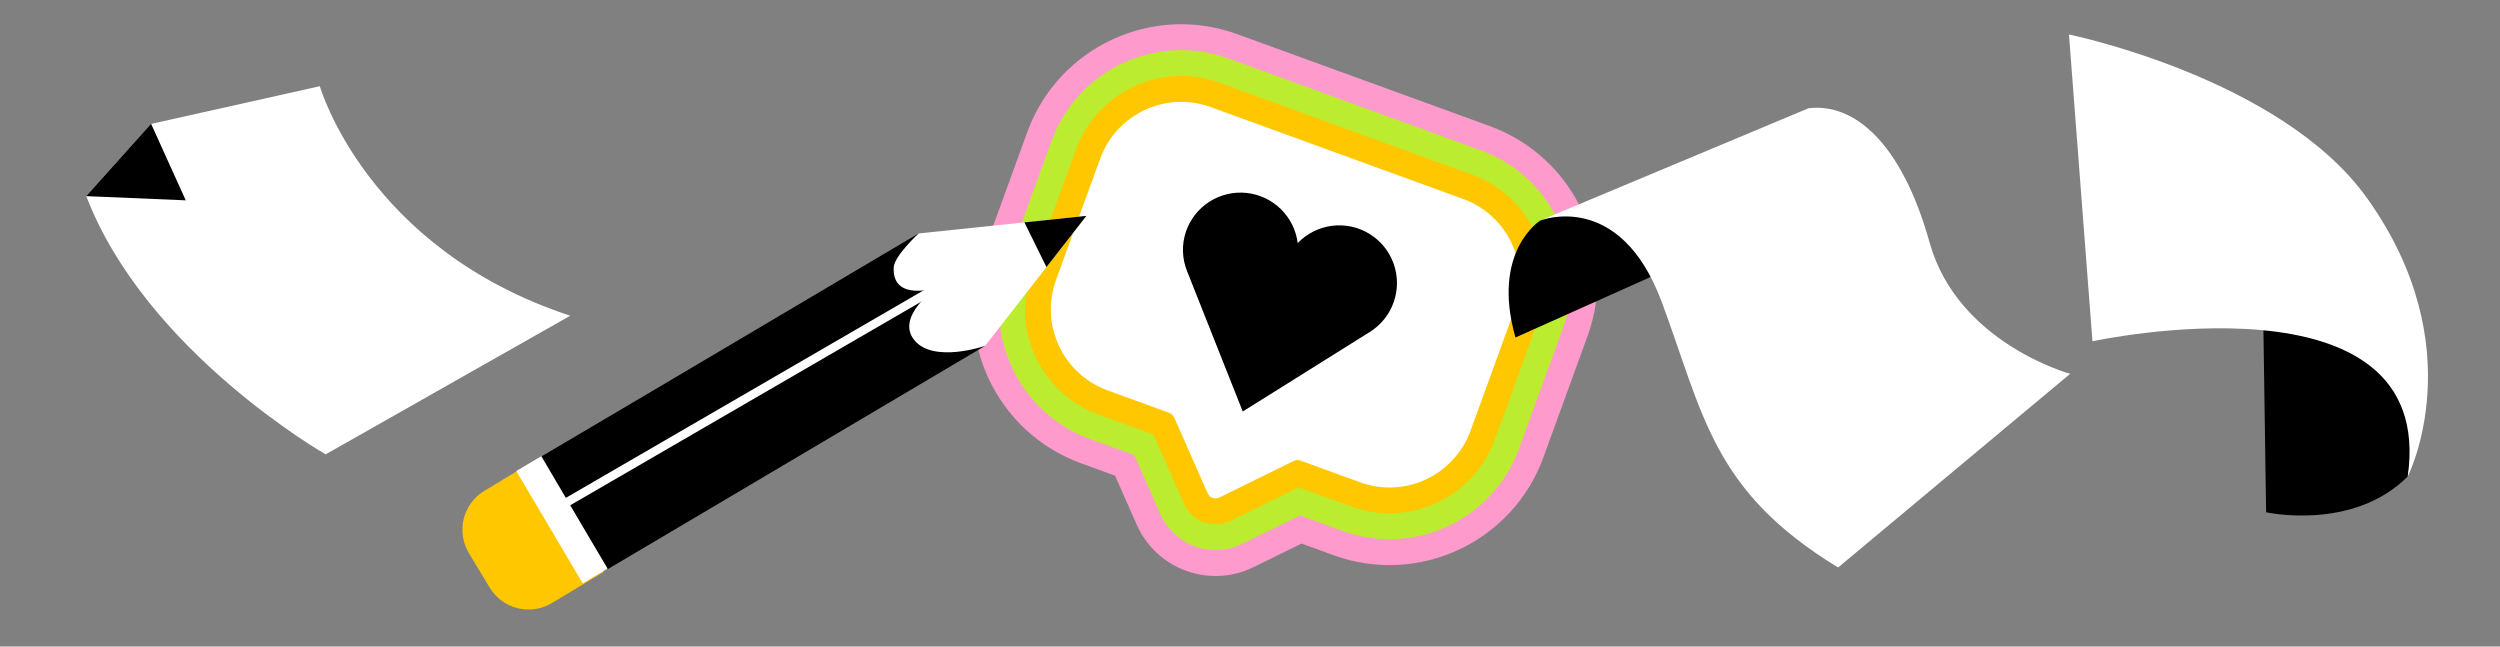
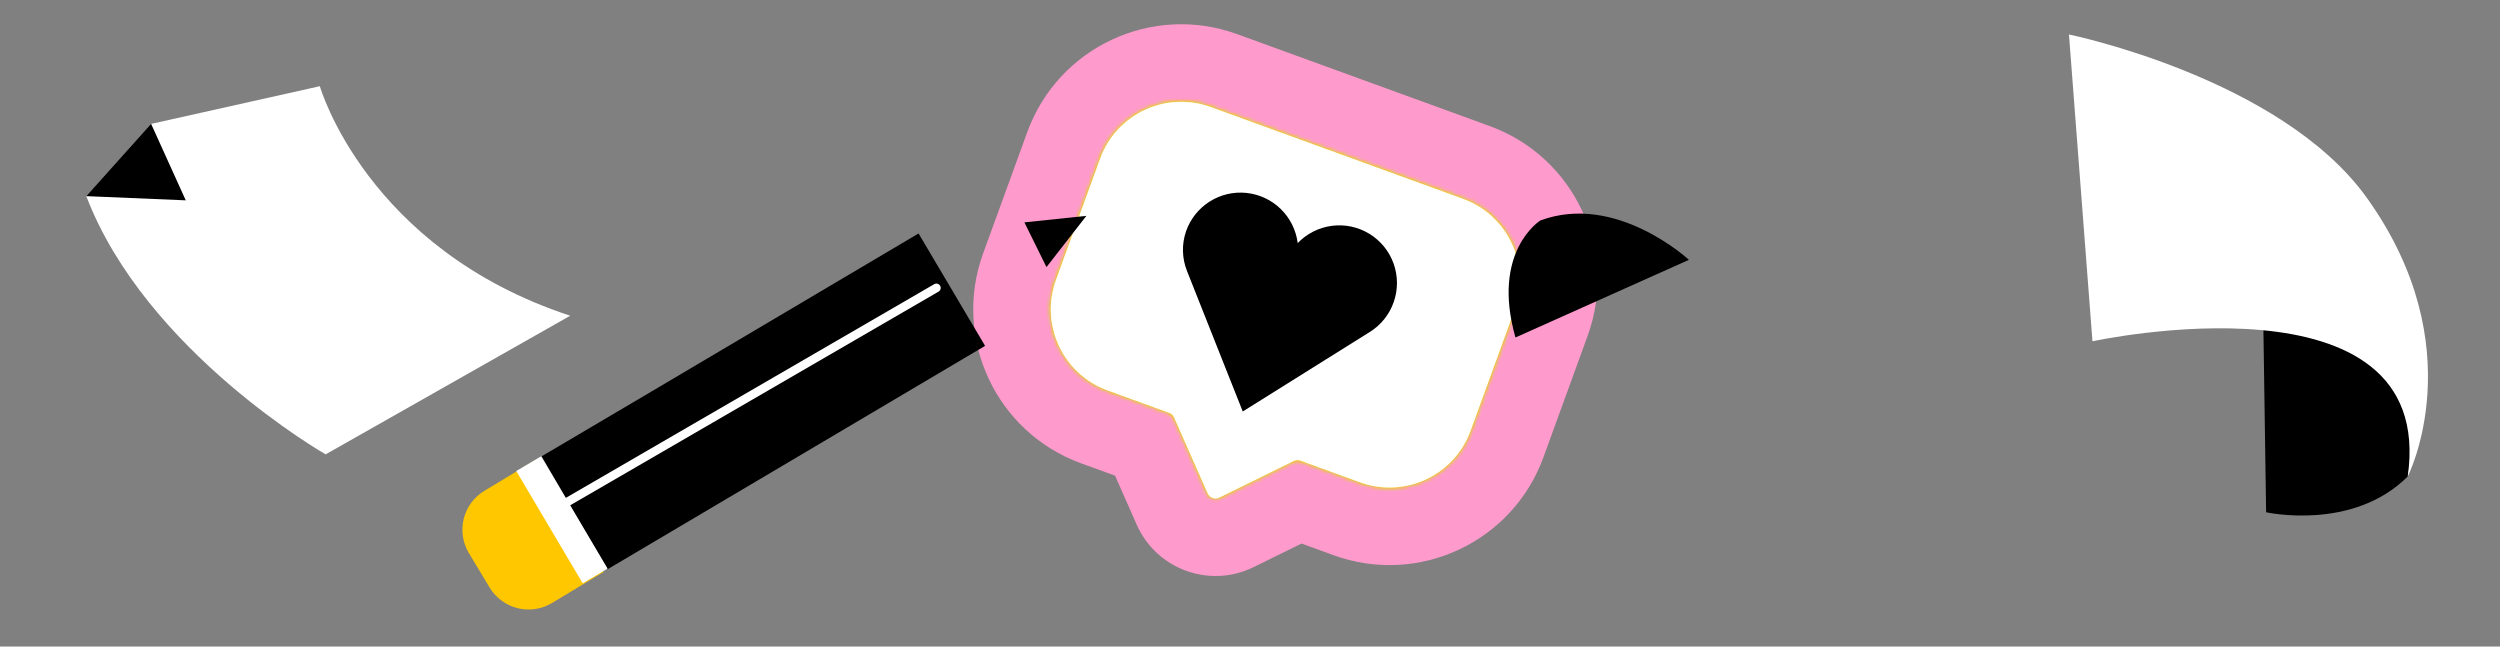
<svg xmlns="http://www.w3.org/2000/svg" width="580" height="150" viewBox="0 0 580 150" fill="none">
  <rect x="0" y="0" width="580" height="150" fill="#808080" stroke="none" />
  <g clip-path="url(#clip0_1825_7421)">
    <mask id="path-2-outside-1_1825_7421" maskUnits="userSpaceOnUse" x="209.603" y="-5.071" width="172.344" height="162.183" fill="black">
      <rect fill="white" x="209.603" y="-5.071" width="172.344" height="162.183" />
      <path fill-rule="evenodd" clip-rule="evenodd" d="M280.881 24.84C270.502 21.063 259.025 26.414 255.247 36.794L245.004 64.935C241.227 75.315 246.578 86.792 256.958 90.57L271.264 95.776C271.776 95.963 272.189 96.35 272.409 96.848L280.176 114.433C280.635 115.473 281.867 115.921 282.888 115.42L300.141 106.941C300.63 106.701 301.195 106.671 301.707 106.857L315.528 111.887C325.907 115.665 337.384 110.313 341.162 99.934L351.404 71.792C355.182 61.413 349.831 49.936 339.451 46.158L280.881 24.84Z" />
    </mask>
    <path fill-rule="evenodd" clip-rule="evenodd" d="M280.881 24.84C270.502 21.063 259.025 26.414 255.247 36.794L245.004 64.935C241.227 75.315 246.578 86.792 256.958 90.57L271.264 95.776C271.776 95.963 272.189 96.35 272.409 96.848L280.176 114.433C280.635 115.473 281.867 115.921 282.888 115.42L300.141 106.941C300.63 106.701 301.195 106.671 301.707 106.857L315.528 111.887C325.907 115.665 337.384 110.313 341.162 99.934L351.404 71.792C355.182 61.413 349.831 49.936 339.451 46.158L280.881 24.84Z" fill="white" />
    <path d="M255.247 36.794L238.333 30.637L255.247 36.794ZM245.004 64.935L261.919 71.092L245.004 64.935ZM300.141 106.941L308.08 123.096L300.141 106.941ZM280.176 114.433L263.71 121.705L280.176 114.433ZM282.888 115.42L290.827 131.575L282.888 115.42ZM272.409 96.848L255.944 104.12L272.409 96.848ZM272.161 42.95C272.539 41.912 273.687 41.377 274.725 41.755L287.038 7.926C267.316 0.748 245.51 10.916 238.333 30.637L272.161 42.95ZM261.919 71.092L272.161 42.95L238.333 30.637L228.09 58.779L261.919 71.092ZM263.114 73.655C262.076 73.277 261.541 72.129 261.919 71.092L228.09 58.779C220.912 78.5 231.08 100.306 250.801 107.484L263.114 73.655ZM277.42 78.862L263.114 73.655L250.801 107.484L265.107 112.691L277.42 78.862ZM296.642 107.161L288.875 89.576L255.944 104.12L263.71 121.705L296.642 107.161ZM292.202 90.787L274.949 99.265L290.827 131.575L308.08 123.096L292.202 90.787ZM321.684 94.973L307.863 89.942L295.551 123.771L309.371 128.802L321.684 94.973ZM324.247 93.777C323.87 94.815 322.722 95.35 321.684 94.973L309.371 128.802C329.092 135.98 350.898 125.811 358.076 106.09L324.247 93.777ZM334.49 65.636L324.247 93.777L358.076 106.09L368.319 77.949L334.49 65.636ZM333.295 63.072C334.333 63.45 334.868 64.598 334.49 65.636L368.319 77.949C375.497 58.227 365.329 36.422 345.607 29.244L333.295 63.072ZM274.725 41.755L333.295 63.072L345.607 29.244L287.038 7.926L274.725 41.755ZM308.08 123.096C304.17 125.018 299.645 125.261 295.551 123.771L307.863 89.942C302.746 88.08 297.09 88.385 292.202 90.787L308.08 123.096ZM263.71 121.705C268.302 132.103 280.625 136.588 290.827 131.575L274.949 99.265C283.109 95.255 292.968 98.843 296.642 107.161L263.71 121.705ZM265.107 112.691C261.013 111.201 257.704 108.105 255.944 104.12L288.875 89.576C286.675 84.594 282.538 80.725 277.42 78.862L265.107 112.691Z" fill="#FF9ACC" mask="url(#path-2-outside-1_1825_7421)" />
    <mask id="path-4-outside-2_1825_7421" maskUnits="userSpaceOnUse" x="217.293" y="2.619" width="156.963" height="146.803" fill="black">
-       <rect fill="white" x="217.293" y="2.619" width="156.963" height="146.803" />
      <path fill-rule="evenodd" clip-rule="evenodd" d="M280.881 24.84C270.502 21.063 259.025 26.414 255.247 36.794L245.004 64.935C241.227 75.315 246.578 86.792 256.958 90.57L271.264 95.776C271.776 95.963 272.189 96.35 272.409 96.848L280.176 114.433C280.635 115.473 281.867 115.921 282.888 115.42L300.141 106.941C300.63 106.701 301.195 106.671 301.707 106.857L315.528 111.887C325.907 115.665 337.384 110.313 341.162 99.934L351.404 71.792C355.182 61.413 349.831 49.936 339.451 46.158L280.881 24.84Z" />
    </mask>
    <path fill-rule="evenodd" clip-rule="evenodd" d="M280.881 24.84C270.502 21.063 259.025 26.414 255.247 36.794L245.004 64.935C241.227 75.315 246.578 86.792 256.958 90.57L271.264 95.776C271.776 95.963 272.189 96.35 272.409 96.848L280.176 114.433C280.635 115.473 281.867 115.921 282.888 115.42L300.141 106.941C300.63 106.701 301.195 106.671 301.707 106.857L315.528 111.887C325.907 115.665 337.384 110.313 341.162 99.934L351.404 71.792C355.182 61.413 349.831 49.936 339.451 46.158L280.881 24.84Z" fill="white" />
    <path d="M255.247 36.794L243.971 32.69L255.247 36.794ZM245.004 64.935L256.281 69.039L245.004 64.935ZM300.141 106.941L305.433 117.711L300.141 106.941ZM280.176 114.433L269.199 119.281L280.176 114.433ZM282.888 115.42L288.18 126.19L282.888 115.42ZM272.409 96.848L261.432 101.696L272.409 96.848ZM266.523 40.898C268.034 36.746 272.625 34.606 276.777 36.117L284.985 13.564C268.378 7.52 250.015 16.082 243.971 32.69L266.523 40.898ZM256.281 69.039L266.523 40.898L243.971 32.69L233.728 60.831L256.281 69.039ZM261.062 79.293C256.91 77.782 254.77 73.191 256.281 69.039L233.728 60.831C227.684 77.438 236.246 95.801 252.854 101.846L261.062 79.293ZM275.368 84.5L261.062 79.293L252.854 101.846L267.16 107.053L275.368 84.5ZM291.153 109.585L283.386 92L261.432 101.696L269.199 119.281L291.153 109.585ZM294.848 96.171L277.595 104.65L288.18 126.19L305.433 117.711L294.848 96.171ZM319.632 100.611L305.811 95.581L297.603 118.133L311.423 123.163L319.632 100.611ZM329.886 95.829C328.374 99.981 323.784 102.122 319.632 100.611L311.423 123.163C328.031 129.208 346.394 120.645 352.438 104.038L329.886 95.829ZM340.128 67.688L329.886 95.829L352.438 104.038L362.681 75.897L340.128 67.688ZM335.347 57.434C339.499 58.946 341.639 63.536 340.128 67.688L362.681 75.897C368.725 59.289 360.163 40.926 343.555 34.882L335.347 57.434ZM276.777 36.117L335.347 57.434L343.555 34.882L284.985 13.564L276.777 36.117ZM305.433 117.711C302.99 118.912 300.162 119.064 297.603 118.133L305.811 95.581C302.229 94.277 298.27 94.49 294.848 96.171L305.433 117.711ZM269.199 119.281C272.413 126.559 281.039 129.699 288.18 126.19L277.595 104.65C282.695 102.144 288.857 104.386 291.153 109.585L269.199 119.281ZM267.16 107.053C264.601 106.121 262.532 104.187 261.432 101.696L283.386 92C281.846 88.512 278.95 85.804 275.368 84.5L267.16 107.053Z" fill="#BCEC30" mask="url(#path-4-outside-2_1825_7421)" />
    <mask id="path-6-outside-3_1825_7421" maskUnits="userSpaceOnUse" x="224.983" y="10.31" width="141.583" height="131.422" fill="black">
-       <rect fill="white" x="224.983" y="10.31" width="141.583" height="131.422" />
      <path fill-rule="evenodd" clip-rule="evenodd" d="M280.881 24.84C270.502 21.063 259.025 26.414 255.247 36.794L245.004 64.935C241.227 75.315 246.578 86.792 256.958 90.57L271.264 95.776C271.776 95.963 272.189 96.35 272.409 96.848L280.176 114.433C280.635 115.473 281.867 115.921 282.888 115.42L300.141 106.941C300.63 106.701 301.195 106.671 301.707 106.857L315.528 111.887C325.907 115.665 337.384 110.313 341.162 99.934L351.404 71.792C355.182 61.413 349.831 49.936 339.451 46.158L280.881 24.84Z" />
    </mask>
    <path fill-rule="evenodd" clip-rule="evenodd" d="M280.881 24.84C270.502 21.063 259.025 26.414 255.247 36.794L245.004 64.935C241.227 75.315 246.578 86.792 256.958 90.57L271.264 95.776C271.776 95.963 272.189 96.35 272.409 96.848L280.176 114.433C280.635 115.473 281.867 115.921 282.888 115.42L300.141 106.941C300.63 106.701 301.195 106.671 301.707 106.857L315.528 111.887C325.907 115.665 337.384 110.313 341.162 99.934L351.404 71.792C355.182 61.413 349.831 49.936 339.451 46.158L280.881 24.84Z" fill="white" />
    <path d="M255.247 36.794L249.609 34.742L255.247 36.794ZM245.004 64.935L250.643 66.987L245.004 64.935ZM300.141 106.941L302.787 112.326L300.141 106.941ZM280.176 114.433L274.687 116.857L280.176 114.433ZM282.888 115.42L285.534 120.805L282.888 115.42ZM272.409 96.848L266.921 99.272L272.409 96.848ZM260.885 38.846C263.53 31.58 271.563 27.834 278.829 30.479L282.933 19.202C269.44 14.291 254.52 21.248 249.609 34.742L260.885 38.846ZM250.643 66.987L260.885 38.846L249.609 34.742L239.366 62.883L250.643 66.987ZM259.01 84.931C251.744 82.287 247.998 74.253 250.643 66.987L239.366 62.883C234.455 76.376 241.412 91.296 254.906 96.208L259.01 84.931ZM273.316 90.138L259.01 84.931L254.906 96.208L269.212 101.415L273.316 90.138ZM285.664 112.009L277.898 94.424L266.921 99.272L274.687 116.857L285.664 112.009ZM297.495 101.556L280.241 110.035L285.534 120.805L302.787 112.326L297.495 101.556ZM317.58 106.249L303.759 101.219L299.655 112.495L313.476 117.525L317.58 106.249ZM335.524 97.882C332.879 105.147 324.845 108.893 317.58 106.249L313.476 117.525C326.969 122.436 341.889 115.479 346.8 101.986L335.524 97.882ZM345.766 69.74L335.524 97.882L346.8 101.986L357.043 73.844L345.766 69.74ZM337.399 51.796C344.665 54.441 348.411 62.474 345.766 69.74L357.043 73.844C361.954 60.351 354.997 45.431 341.503 40.52L337.399 51.796ZM278.829 30.479L337.399 51.796L341.503 40.52L282.933 19.202L278.829 30.479ZM302.787 112.326C301.81 112.807 300.678 112.868 299.655 112.495L303.759 101.219C301.712 100.474 299.45 100.596 297.495 101.556L302.787 112.326ZM274.687 116.857C276.524 121.016 281.453 122.81 285.534 120.805L280.241 110.035C282.281 109.033 284.746 109.93 285.664 112.009L274.687 116.857ZM269.212 101.415C268.188 101.042 267.361 100.268 266.921 99.272L277.898 94.424C277.018 92.431 275.363 90.883 273.316 90.138L269.212 101.415Z" fill="#FFC700" mask="url(#path-6-outside-3_1825_7421)" />
    <path fill-rule="evenodd" clip-rule="evenodd" d="M280.881 24.84C270.502 21.063 259.025 26.414 255.247 36.794L245.004 64.935C241.227 75.315 246.578 86.792 256.958 90.57L271.264 95.776C271.776 95.963 272.189 96.35 272.409 96.848L280.176 114.433C280.635 115.473 281.867 115.921 282.888 115.42L300.141 106.941C300.63 106.701 301.195 106.671 301.707 106.857L315.528 111.887C325.907 115.665 337.384 110.313 341.162 99.934L351.404 71.792C355.182 61.413 349.831 49.936 339.451 46.158L280.881 24.84Z" fill="white" />
    <path d="M323.368 70.007C324.36 67.125 324.337 63.99 323.304 61.122C322.271 58.255 320.29 55.825 317.688 54.238C315.086 52.65 312.019 51.998 308.996 52.391C305.974 52.784 303.176 54.198 301.066 56.398C300.691 53.402 299.313 50.621 297.156 48.508C295 46.394 292.192 45.073 289.189 44.758C286.186 44.443 283.165 45.154 280.617 46.774C278.069 48.394 276.145 50.829 275.156 53.682C274.134 56.673 274.215 59.931 275.383 62.868L288.319 95.466L317.597 77.139C320.304 75.52 322.35 72.993 323.368 70.007Z" fill="black" />
    <path d="M357.367 51.148C357.367 51.148 345.89 58.27 351.586 78.296L391.827 60.282C391.827 60.282 374.937 44.611 357.367 51.148Z" fill="black" />
-     <path d="M357.367 51.148C357.367 51.148 375.777 43.846 385.517 70.04C395.256 96.235 397.23 113.861 426.438 131.658L480.281 86.722C480.281 86.722 454.21 79.656 447.673 56.286C441.136 32.916 430.075 23.858 419.57 25.114L357.367 51.148Z" fill="white" />
    <path d="M525.115 76.628L525.739 118.843C525.739 118.843 545.793 123.33 558.593 110.54L561.238 96.578L549.099 80.01L526.003 74.247L525.115 76.628Z" fill="black" />
    <path d="M480 8L485.451 79.177C485.451 79.177 565.526 61.787 558.593 110.539C558.593 110.539 573.971 80.557 549.08 45.861C529.13 18.051 480 8 480 8Z" fill="white" />
    <path d="M74.203 20C74.203 20 84.99 57.719 132.288 73.249L75.544 105.413C75.544 105.413 33.801 81.571 20.019 45.505L35.057 28.747L74.203 20Z" fill="white" />
    <path d="M35.048 28.719L20 45.505L43.096 46.478L35.048 28.719Z" fill="black" />
    <path d="M153.11 89.666L213.104 54.164L228.539 80.239L182.634 107.409L140.909 132.093L125.654 105.866" fill="black" />
    <path d="M217.241 66.792L131.766 116.375" stroke="white" stroke-width="2" stroke-linecap="round" stroke-linejoin="round" />
-     <path d="M213.105 54.164L252.044 50.079L228.54 80.239C228.54 80.239 216.55 84.376 212.118 78.908C207.687 73.44 217.242 66.793 217.242 66.793C217.242 66.793 206.869 70.096 207.349 61.978C207.506 59.358 213.105 54.164 213.105 54.164Z" fill="white" />
    <path d="M237.66 51.589L242.783 61.961L252.043 50.079L237.66 51.589Z" fill="black" />
    <path d="M124.334 106.664L112.368 113.874C109.98 115.316 108.262 117.645 107.589 120.353C106.916 123.06 107.343 125.923 108.778 128.315L113.594 136.309C115.037 138.703 117.371 140.426 120.084 141.099C122.797 141.772 125.666 141.339 128.061 139.897L140.027 132.687L124.344 106.658L124.334 106.664Z" fill="#FFC700" />
    <path d="M119.773 109.278L125.545 105.863L140.959 131.916L135.187 135.331L119.773 109.278Z" fill="white" />
  </g>
  <defs>
    <clipPath id="clip0_1825_7421">
      <path d="M0 24C0 10.745 10.745 0 24 0L580 0V150H0L0 24Z" fill="white" />
    </clipPath>
  </defs>
</svg>